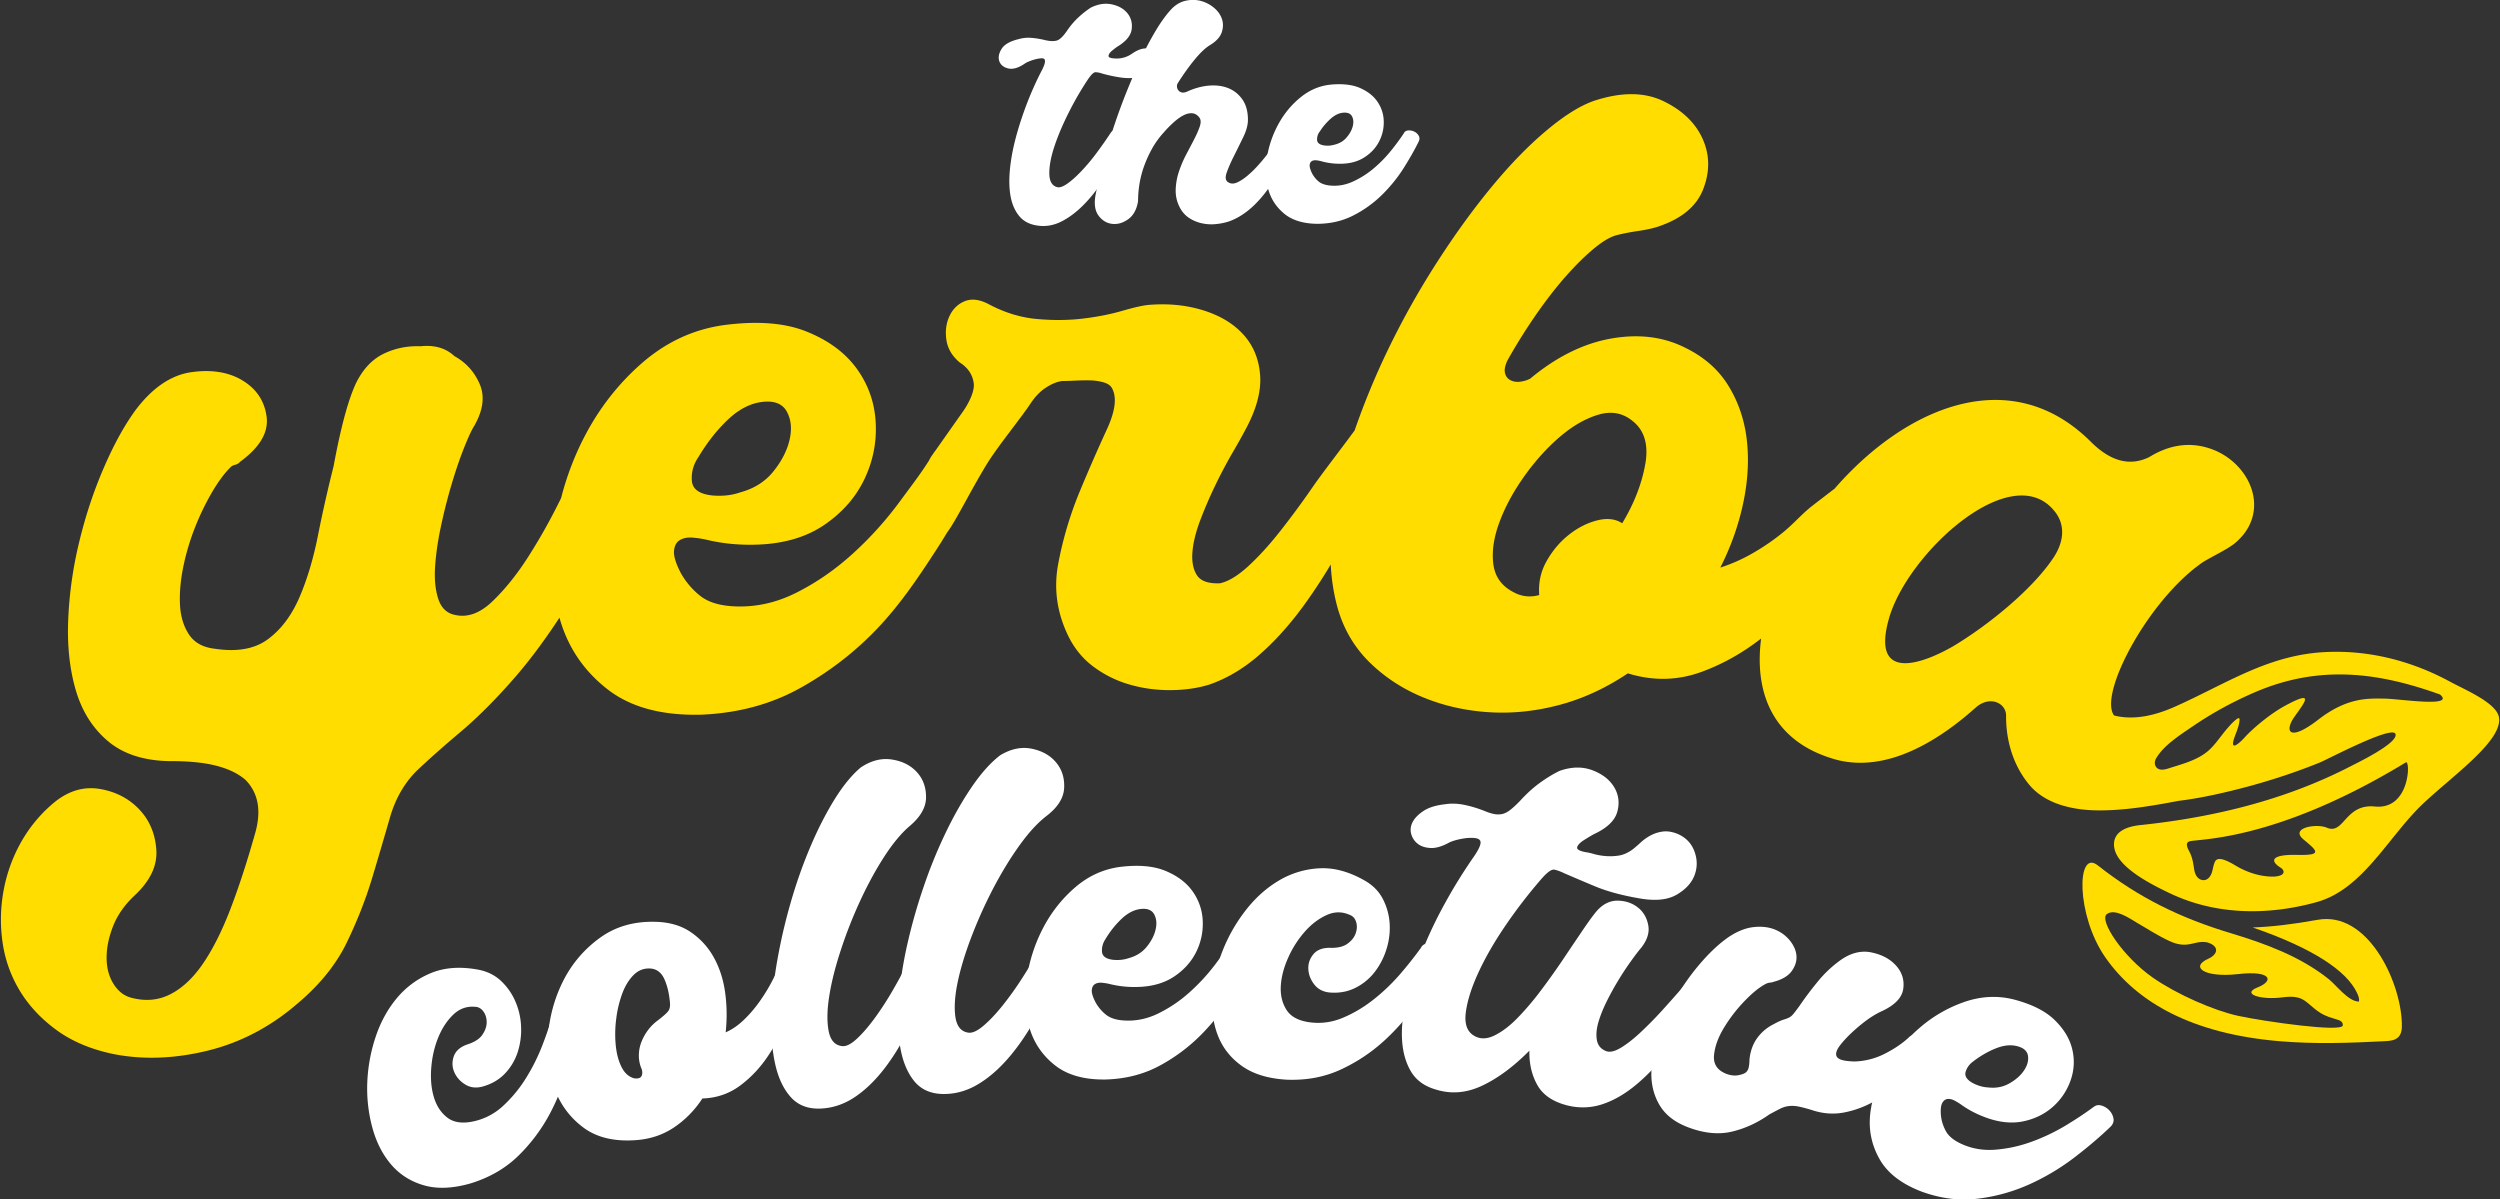
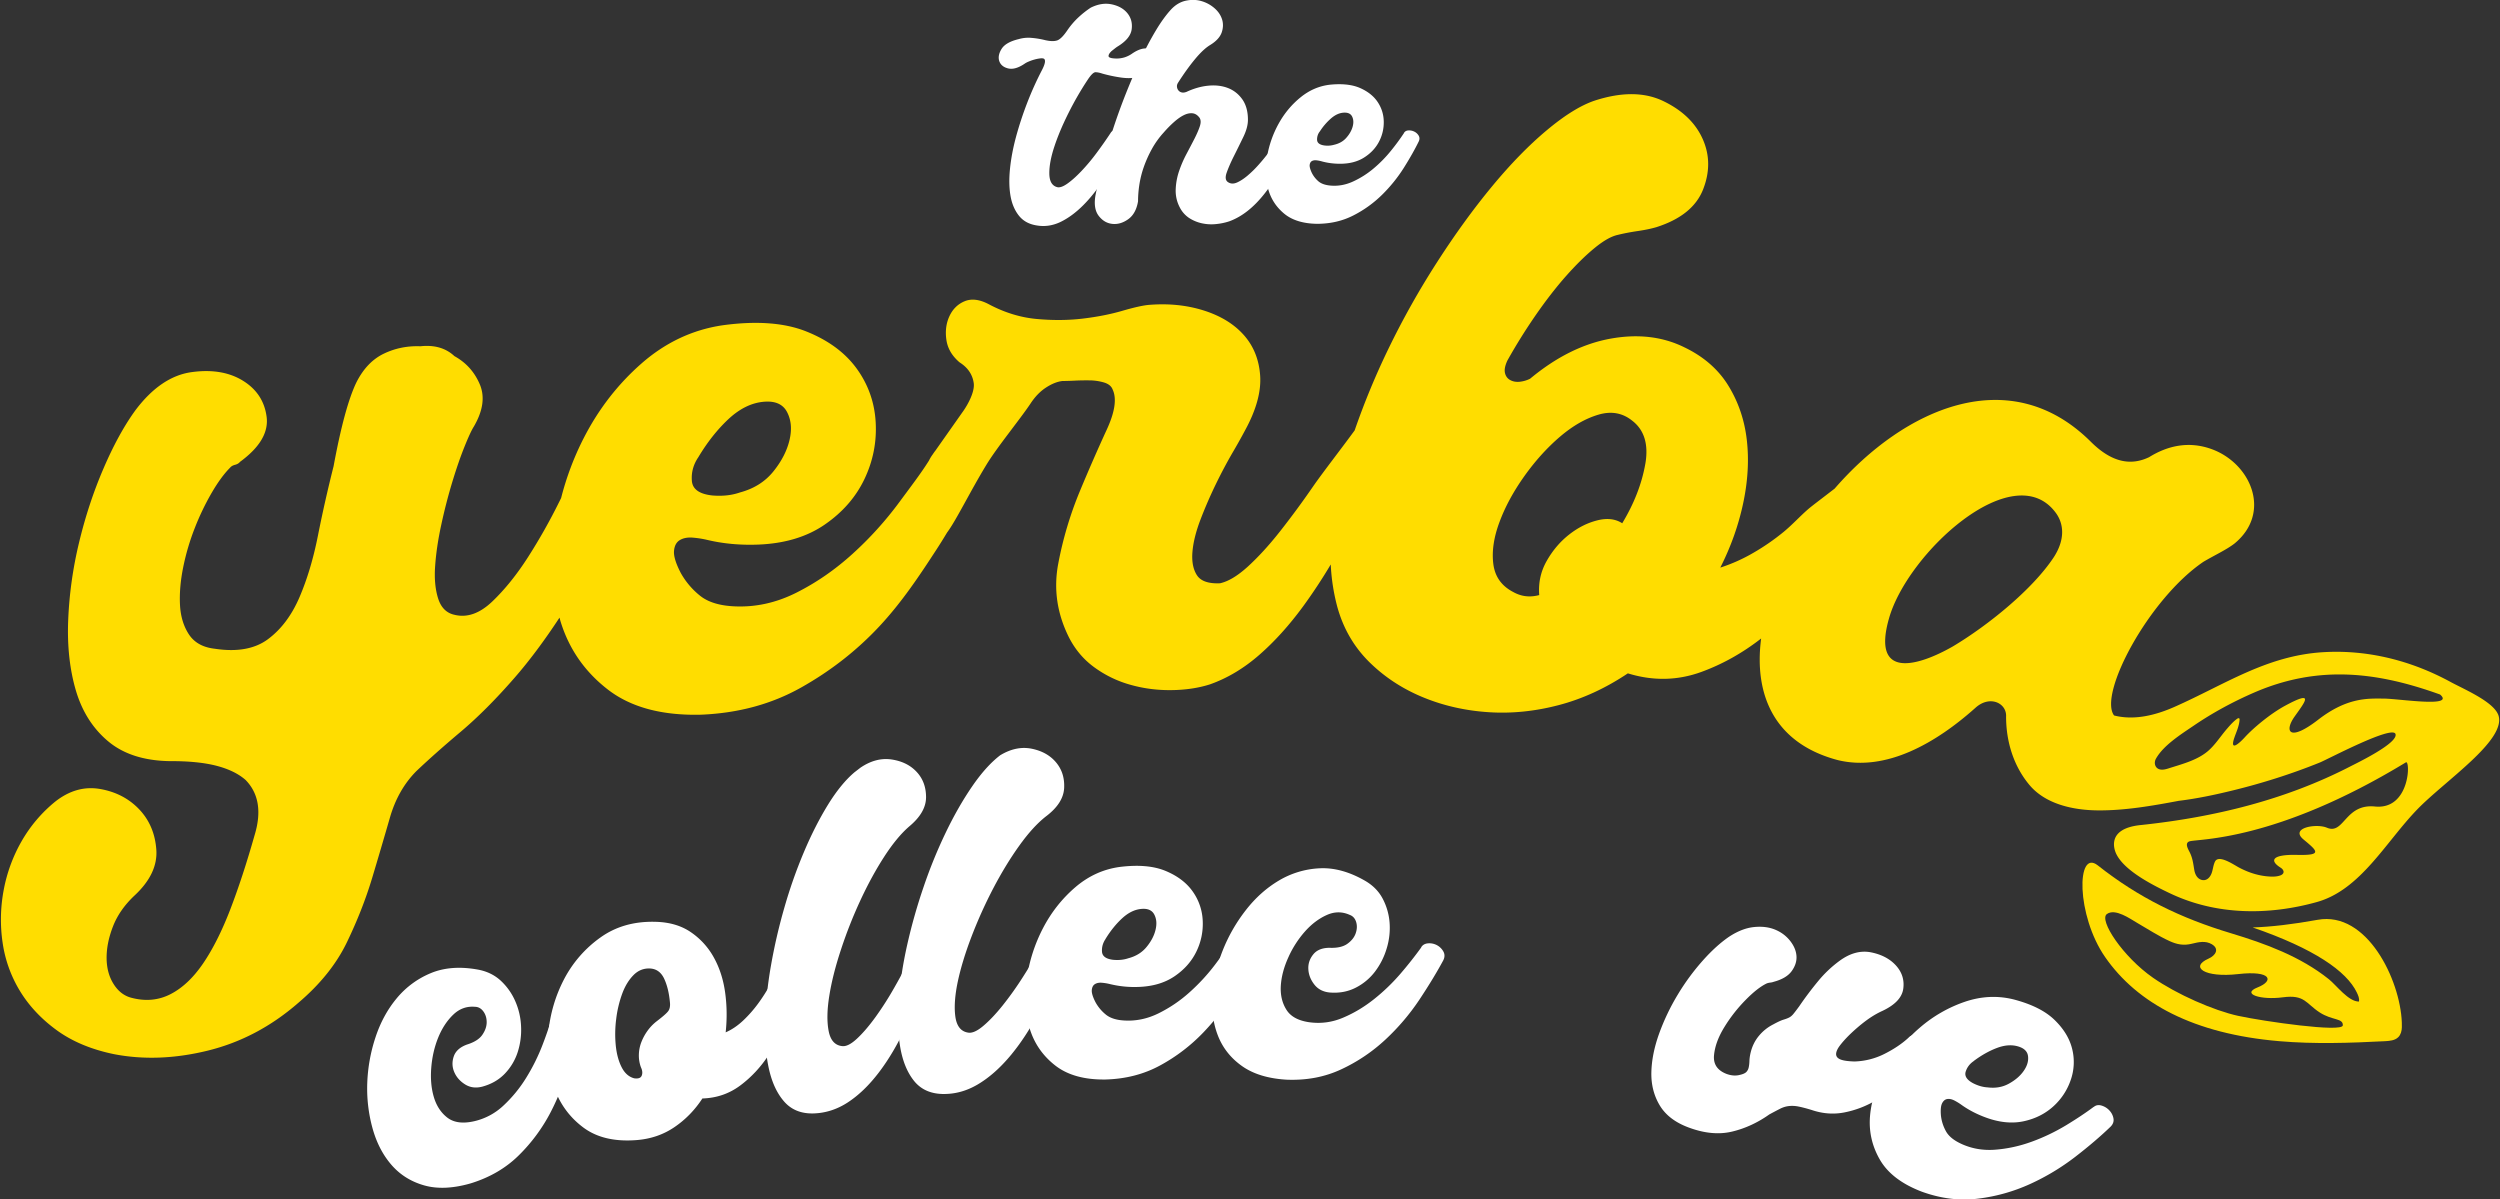
<svg xmlns="http://www.w3.org/2000/svg" width="396" height="190" fill="none">
  <rect width="100%" height="100%" fill="#333333" stroke="none" />
  <g clip-path="url(#a)">
    <path d="M87.63 160.531c.097-.438.374-.76.835-.962a2.546 2.546 0 0 1 2.708.421c.363.322.507.754.45 1.301-.33 2.136-.82 4.532-1.482 7.18a35.446 35.446 0 0 1-2.927 7.716 27.08 27.08 0 0 1-5.007 6.788c-2.045 2.033-4.58 3.518-7.605 4.457-2.83.823-5.3.933-7.41.334-2.108-.599-3.837-1.687-5.203-3.271-1.365-1.583-2.362-3.523-2.996-5.832a23.732 23.732 0 0 1-.818-7.123 25.953 25.953 0 0 1 1.297-7.209c.777-2.366 1.895-4.428 3.359-6.19a13.866 13.866 0 0 1 5.393-3.99c2.137-.892 4.62-1.082 7.461-.57 1.418.259 2.616.835 3.595 1.722a9.671 9.671 0 0 1 2.305 3.213 10.96 10.96 0 0 1 .95 4.024 11.46 11.46 0 0 1-.523 4.089 8.846 8.846 0 0 1-2.034 3.426c-.945.99-2.144 1.681-3.596 2.072-1.025.26-1.936.139-2.737-.374-.8-.507-1.365-1.163-1.7-1.958-.333-.794-.356-1.618-.068-2.464.288-.846.985-1.468 2.08-1.871 1.17-.363 1.982-.875 2.443-1.543.46-.668.69-1.336.69-2.004 0-.668-.183-1.238-.53-1.71-.35-.472-.788-.714-1.319-.726-1.313-.115-2.466.3-3.45 1.25-.986.944-1.775 2.153-2.375 3.616-.593 1.462-.962 3.046-1.1 4.75-.139 1.699-.012 3.247.392 4.635.403 1.388 1.106 2.482 2.108 3.271 1.003.794 2.374 1.007 4.126.639a9.984 9.984 0 0 0 4.77-2.482 21.225 21.225 0 0 0 3.642-4.445 30.762 30.762 0 0 0 2.604-5.257 61.316 61.316 0 0 0 1.66-4.917l.011-.006Z" fill="#fff" />
    <path d="M103.797 146.015c2.224.046 4.096.593 5.623 1.635a11.597 11.597 0 0 1 3.647 4.008c.905 1.629 1.504 3.472 1.792 5.545.288 2.067.317 4.174.087 6.322.985-.432 1.918-1.065 2.8-1.9a19.887 19.887 0 0 0 2.339-2.66 27.732 27.732 0 0 0 1.832-2.85c.536-.962.957-1.814 1.256-2.557a1.43 1.43 0 0 1 .974-.841 2.768 2.768 0 0 1 1.406 0c.484.127.87.357 1.17.691.299.334.386.772.27 1.307-.466 1.854-1.135 3.899-2.005 6.121a34.104 34.104 0 0 1-3.209 6.247c-1.273 1.941-2.777 3.559-4.523 4.86-1.746 1.301-3.745 1.987-5.998 2.056-1.204 1.842-2.679 3.351-4.425 4.537-1.74 1.186-3.728 1.871-5.958 2.05-3.52.282-6.355-.392-8.51-2.016-2.155-1.617-3.687-3.725-4.598-6.316-.91-2.591-1.221-5.435-.927-8.533.288-3.098 1.13-5.965 2.506-8.608a18.705 18.705 0 0 1 5.739-6.599c2.443-1.756 5.347-2.591 8.723-2.499h-.011Zm-2.247 23.112a5.352 5.352 0 0 1-.352-2.095 5.86 5.86 0 0 1 .426-2.044 8.109 8.109 0 0 1 .991-1.78 7.295 7.295 0 0 1 1.331-1.382c1.026-.783 1.666-1.335 1.908-1.675.242-.334.328-.806.259-1.417-.133-1.445-.432-2.677-.899-3.685-.467-1.007-1.187-1.554-2.172-1.635-1.037-.069-1.93.276-2.679 1.025-.75.754-1.36 1.745-1.81 2.971a17.868 17.868 0 0 0-.95 4.025 18.594 18.594 0 0 0-.064 4.186c.139 1.336.444 2.476.928 3.426.484.95 1.147 1.537 1.988 1.756.645.092 1.037-.046 1.192-.42.15-.375.116-.789-.092-1.256h-.005Z" fill="#fff" />
-     <path d="M136.293 121.602c1.642-1.117 3.296-1.549 4.961-1.296 1.659.253 2.984.916 3.97 1.992.985 1.071 1.469 2.407 1.463 4.008-.011 1.601-.899 3.132-2.662 4.6-1.308 1.129-2.633 2.735-3.981 4.82-1.348 2.09-2.604 4.399-3.78 6.938a71.1 71.1 0 0 0-3.071 7.808c-.881 2.666-1.492 5.107-1.838 7.307-.351 2.205-.38 4.047-.098 5.522.282 1.474.991 2.28 2.132 2.401.628.086 1.406-.3 2.328-1.152.922-.852 1.89-1.975 2.909-3.374a50.218 50.218 0 0 0 3.06-4.785 82.782 82.782 0 0 0 2.783-5.292c.167-.414.501-.667.991-.765a2.635 2.635 0 0 1 1.406.103c.443.167.818.426 1.112.778.299.351.374.788.219 1.312-1.17 3.409-2.409 6.518-3.711 9.328-1.302 2.81-2.737 5.228-4.287 7.261-1.55 2.033-3.186 3.61-4.914 4.739-1.729 1.128-3.573 1.71-5.532 1.75-1.901.029-3.416-.593-4.54-1.871-1.123-1.278-1.93-2.988-2.414-5.142-.484-2.148-.692-4.629-.617-7.439.07-2.81.375-5.77.911-8.867a87.725 87.725 0 0 1 2.155-9.328 76.725 76.725 0 0 1 3.111-8.821c1.17-2.764 2.437-5.246 3.791-7.445 1.36-2.2 2.749-3.898 4.154-5.096l-.011.006Z" fill="#fff" />
+     <path d="M136.293 121.602c1.642-1.117 3.296-1.549 4.961-1.296 1.659.253 2.984.916 3.97 1.992.985 1.071 1.469 2.407 1.463 4.008-.011 1.601-.899 3.132-2.662 4.6-1.308 1.129-2.633 2.735-3.981 4.82-1.348 2.09-2.604 4.399-3.78 6.938a71.1 71.1 0 0 0-3.071 7.808c-.881 2.666-1.492 5.107-1.838 7.307-.351 2.205-.38 4.047-.098 5.522.282 1.474.991 2.28 2.132 2.401.628.086 1.406-.3 2.328-1.152.922-.852 1.89-1.975 2.909-3.374a50.218 50.218 0 0 0 3.06-4.785 82.782 82.782 0 0 0 2.783-5.292a2.635 2.635 0 0 1 1.406.103c.443.167.818.426 1.112.778.299.351.374.788.219 1.312-1.17 3.409-2.409 6.518-3.711 9.328-1.302 2.81-2.737 5.228-4.287 7.261-1.55 2.033-3.186 3.61-4.914 4.739-1.729 1.128-3.573 1.71-5.532 1.75-1.901.029-3.416-.593-4.54-1.871-1.123-1.278-1.93-2.988-2.414-5.142-.484-2.148-.692-4.629-.617-7.439.07-2.81.375-5.77.911-8.867a87.725 87.725 0 0 1 2.155-9.328 76.725 76.725 0 0 1 3.111-8.821c1.17-2.764 2.437-5.246 3.791-7.445 1.36-2.2 2.749-3.898 4.154-5.096l-.011.006Z" fill="#fff" />
    <path d="M158.406 119.65c1.7-1.037 3.371-1.382 5.013-1.054 1.648.334 2.939 1.059 3.872 2.182.933 1.123 1.354 2.476 1.268 4.077-.093 1.595-1.049 3.086-2.887 4.468-1.36 1.065-2.766 2.603-4.212 4.624-1.446 2.015-2.817 4.266-4.114 6.742a72.48 72.48 0 0 0-3.451 7.652c-1.003 2.626-1.734 5.027-2.195 7.209-.455 2.188-.576 4.025-.369 5.511.213 1.485.881 2.326 2.011 2.504.622.116 1.417-.23 2.379-1.036.963-.806 1.988-1.883 3.071-3.23a51.366 51.366 0 0 0 3.29-4.624 84.665 84.665 0 0 0 3.037-5.147c.19-.403.53-.645 1.025-.714.496-.07.963-.012 1.395.172.432.19.789.467 1.071.829.283.369.335.807.156 1.325-1.337 3.351-2.725 6.391-4.166 9.132-1.44 2.741-2.984 5.09-4.632 7.042-1.648 1.952-3.365 3.449-5.145 4.491-1.781 1.042-3.648 1.537-5.607 1.48-1.901-.064-3.388-.76-4.448-2.09-1.06-1.33-1.78-3.081-2.16-5.252-.381-2.17-.461-4.658-.254-7.462.208-2.804.657-5.741 1.343-8.809a87.74 87.74 0 0 1 2.61-9.213 76.757 76.757 0 0 1 3.537-8.66c1.303-2.701 2.691-5.119 4.155-7.249 1.463-2.131 2.932-3.76 4.396-4.889l.011-.011Z" fill="#fff" />
    <path d="M195.466 148.451c.213-.392.571-.616 1.066-.657.501-.04.974.041 1.429.248a2.44 2.44 0 0 1 1.072.927c.265.409.288.869.08 1.37-.887 1.975-2.028 4.146-3.428 6.524a36.395 36.395 0 0 1-5.053 6.656 27.914 27.914 0 0 1-6.805 5.211c-2.575 1.417-5.467 2.171-8.694 2.263-3.394.052-6.067-.702-8.032-2.257-1.965-1.549-3.307-3.512-4.016-5.879-.714-2.366-.858-4.975-.449-7.825a25.03 25.03 0 0 1 2.593-8.044c1.313-2.51 3.013-4.658 5.099-6.449 2.085-1.785 4.43-2.856 7.035-3.213 2.938-.368 5.347-.161 7.237.617 1.884.777 3.324 1.859 4.309 3.247a8.586 8.586 0 0 1 1.602 4.664 9.964 9.964 0 0 1-1.02 4.906c-.76 1.554-1.918 2.85-3.468 3.898-1.556 1.048-3.475 1.606-5.751 1.675a16.407 16.407 0 0 1-4.436-.449 8.318 8.318 0 0 0-1.262-.213c-.444-.04-.818.023-1.118.202-.299.178-.472.489-.513.933-.046.449.145 1.082.559 1.9a6.602 6.602 0 0 0 1.648 1.992c.686.564 1.665.881 2.95.95 1.838.109 3.636-.265 5.387-1.123a21.642 21.642 0 0 0 4.904-3.316 30.813 30.813 0 0 0 4.079-4.417c1.204-1.589 2.201-3.04 2.996-4.341Zm-20.345.282c-.426.628-.616 1.295-.564 2.015.052.72.628 1.146 1.751 1.284.888.087 1.7 0 2.409-.242 1.215-.316 2.183-.915 2.904-1.796.726-.881 1.198-1.791 1.417-2.712.225-.927.161-1.727-.196-2.413-.351-.685-1.031-.984-2.028-.898-1.054.086-2.068.576-3.042 1.468-.974.893-1.861 1.987-2.656 3.288l.005.006Z" fill="#fff" />
    <path d="M225.116 150.046c.236-.38.605-.588 1.112-.622a2.532 2.532 0 0 1 2.408 1.307c.231.426.225.887-.017 1.376-1.026 1.906-2.293 3.99-3.803 6.265a35.648 35.648 0 0 1-5.352 6.287 26.95 26.95 0 0 1-6.995 4.716c-2.61 1.227-5.497 1.774-8.666 1.647-2.938-.173-5.301-.898-7.087-2.171-1.78-1.267-3.048-2.879-3.803-4.825-.754-1.946-1.042-4.117-.858-6.495.184-2.384.726-4.71 1.625-6.984a25.905 25.905 0 0 1 3.641-6.357c1.527-1.969 3.279-3.535 5.243-4.704a13.863 13.863 0 0 1 6.425-1.946c2.31-.127 4.719.529 7.219 1.963 1.251.72 2.184 1.664 2.8 2.827a9.724 9.724 0 0 1 1.101 3.8 11.056 11.056 0 0 1-.461 4.112 11.425 11.425 0 0 1-1.861 3.679 8.897 8.897 0 0 1-3.071 2.545c-1.222.616-2.581.869-4.074.748-1.054-.098-1.872-.518-2.454-1.266-.582-.749-.899-1.549-.945-2.413-.052-.864.207-1.647.766-2.343.553-.703 1.423-1.054 2.587-1.06 1.222.052 2.161-.161 2.824-.633.662-.472 1.1-1.025 1.319-1.659.219-.633.248-1.226.075-1.79-.173-.565-.507-.939-.997-1.123-1.204-.547-2.426-.547-3.67.017-1.245.559-2.397 1.428-3.446 2.609a16.084 16.084 0 0 0-2.633 4.105c-.703 1.555-1.1 3.052-1.187 4.497-.086 1.445.208 2.706.888 3.789.674 1.082 1.901 1.744 3.676 1.986 1.826.242 3.601 0 5.329-.743 1.729-.731 3.371-1.721 4.927-2.965a30.74 30.74 0 0 0 4.211-4.077 62.376 62.376 0 0 0 3.215-4.076l-.011-.023Z" fill="#fff" />
-     <path d="M259.819 150.293a38.993 38.993 0 0 0-1.418 1.877 43.606 43.606 0 0 0-1.93 2.902 43.778 43.778 0 0 0-1.918 3.449c-.605 1.21-1.061 2.344-1.366 3.392-.305 1.054-.386 1.998-.242 2.827.144.829.617 1.411 1.418 1.739.581.242 1.348.092 2.287-.461.939-.547 1.982-1.353 3.129-2.412a60.62 60.62 0 0 0 3.629-3.691 199.456 199.456 0 0 0 3.792-4.301c.271-.357.657-.519 1.152-.484.501.04.957.179 1.371.432.415.247.721.599.916 1.042.196.443.15.898-.138 1.37-2.011 2.989-3.935 5.655-5.779 7.992-1.844 2.338-3.664 4.261-5.45 5.764-1.792 1.509-3.596 2.562-5.417 3.167-1.814.605-3.676.674-5.577.207-2.276-.576-3.866-1.647-4.753-3.218-.888-1.572-1.314-3.392-1.268-5.459-2.512 2.534-5.013 4.382-7.484 5.545-2.478 1.169-4.927 1.37-7.352.605-1.787-.513-3.094-1.463-3.924-2.856-.83-1.394-1.297-3.069-1.412-5.016-.115-1.946.121-4.111.715-6.506.593-2.39 1.4-4.871 2.437-7.457a68.985 68.985 0 0 1 3.693-7.755 81.675 81.675 0 0 1 4.621-7.428c.899-1.342 1.175-2.171.83-2.499-.144-.184-.455-.294-.928-.328a6.804 6.804 0 0 0-1.481.063c-.512.075-1.002.179-1.469.311-.467.138-.818.271-1.06.409-1.083.587-2.051.858-2.875.806-.836-.052-1.51-.276-2.017-.68a2.91 2.91 0 0 1-1.02-1.56c-.167-.639-.086-1.272.248-1.9.334-.628.911-1.209 1.74-1.75.83-.536 1.948-.881 3.371-1.037.974-.155 1.988-.121 3.059.098 1.066.219 2.126.541 3.192.962.582.241 1.095.408 1.533.489.438.086.858.081 1.262 0 .403-.086.824-.299 1.262-.633.432-.334.945-.801 1.526-1.4 1.049-1.151 2.109-2.124 3.192-2.907 1.084-.783 2.132-1.423 3.146-1.906 1.879-.651 3.607-.685 5.18-.087 1.573.594 2.72 1.486 3.434 2.672.715 1.186.888 2.482.507 3.887-.38 1.41-1.613 2.591-3.699 3.558-.42.225-.997.57-1.728 1.037-.553.38-.865.731-.934 1.059-.069.328.386.582 1.372.766.328.04.766.138 1.302.293.541.156 1.146.26 1.809.317a8.934 8.934 0 0 0 2.068-.069c.715-.104 1.441-.415 2.178-.938.375-.288.801-.651 1.279-1.094a7.949 7.949 0 0 1 1.579-1.141 5.668 5.668 0 0 1 1.93-.633c.715-.104 1.498.012 2.351.346 1.325.564 2.23 1.491 2.708 2.786.478 1.296.478 2.557.017 3.783-.466 1.227-1.411 2.252-2.834 3.081-1.424.823-3.371 1.025-5.837.593-2.794-.472-5.168-1.117-7.104-1.923a394.803 394.803 0 0 1-4.823-2.05c-.634-.305-1.169-.501-1.607-.587-.438-.087-1.118.403-2.04 1.456a79.814 79.814 0 0 0-5.658 7.336c-1.798 2.626-3.238 5.13-4.333 7.508-1.095 2.378-1.757 4.48-1.993 6.299-.237 1.814.195 3.052 1.29 3.697.934.57 2.005.564 3.198-.006s2.403-1.479 3.63-2.723a44.215 44.215 0 0 0 3.716-4.353 113.349 113.349 0 0 0 3.544-4.964c1.106-1.652 2.132-3.172 3.071-4.56.939-1.387 1.699-2.441 2.299-3.149.985-1.106 2.091-1.647 3.324-1.63 1.233.023 2.293.38 3.186 1.083.888.702 1.435 1.658 1.648 2.856.208 1.203-.219 2.435-1.273 3.702v-.012Z" fill="#fff" />
    <path d="M302.329 164.349c.311-.323.709-.444 1.204-.352.496.092.916.294 1.268.605.351.317.599.702.749 1.169.144.46.052.91-.282 1.347a37.634 37.634 0 0 1-3.792 3.973 26.153 26.153 0 0 1-4.43 3.259 15.55 15.55 0 0 1-4.909 1.86c-1.712.334-3.434.201-5.18-.392-.853-.259-1.556-.443-2.098-.547a4.993 4.993 0 0 0-1.526-.069c-.473.058-.94.202-1.395.438-.455.23-1.014.53-1.671.881-1.866 1.324-3.843 2.234-5.934 2.729-2.092.495-4.396.271-6.914-.679-2.098-.789-3.601-1.952-4.523-3.49-.916-1.537-1.36-3.27-1.32-5.205.041-1.929.45-3.979 1.222-6.132a34.847 34.847 0 0 1 2.956-6.19 36.086 36.086 0 0 1 3.958-5.389c1.446-1.624 2.858-2.896 4.229-3.823 1.354-.876 2.656-1.377 3.918-1.498 1.262-.126 2.368.018 3.33.415.962.397 1.746.99 2.363 1.768.61.777.95 1.572 1.008 2.389.063.818-.19 1.613-.743 2.39-.559.783-1.516 1.353-2.858 1.71-.19.069-.369.109-.548.127a2.258 2.258 0 0 0-.547.126c-.968.455-2.097 1.336-3.388 2.655a23.931 23.931 0 0 0-3.353 4.295c-.945 1.543-1.487 3.011-1.619 4.411-.139 1.399.495 2.378 1.901 2.948.784.305 1.51.362 2.19.184.484-.109.818-.259 1.008-.443a1.46 1.46 0 0 0 .386-.72c.069-.294.109-.639.121-1.042.011-.398.075-.841.19-1.325.248-1.025.691-1.917 1.331-2.677a7.024 7.024 0 0 1 2.23-1.779c.726-.398 1.273-.651 1.642-.76.369-.11.668-.225.893-.34.23-.115.444-.294.645-.53.196-.236.513-.645.939-1.226a54.405 54.405 0 0 1 3.031-4.031 18.749 18.749 0 0 1 3.44-3.241c1.659-1.198 3.324-1.63 4.984-1.284 1.659.345 2.967 1.042 3.912 2.101.945 1.06 1.32 2.275 1.129 3.656-.19 1.382-1.285 2.551-3.284 3.496-.904.408-1.786.938-2.656 1.589-.87.65-1.752 1.405-2.65 2.28-.6.599-1.089 1.151-1.47 1.658-.38.507-.57.95-.576 1.319 0 .374.213.65.657.84.438.19 1.198.306 2.276.334a11.217 11.217 0 0 0 4.753-1.215c1.498-.754 2.76-1.606 3.792-2.556l.011-.017Z" fill="#fff" />
    <path d="M331.651 175.34c.34-.288.755-.362 1.233-.218.478.143.893.397 1.233.76.34.362.559.777.651 1.255.092.478-.052.915-.432 1.307-1.556 1.503-3.423 3.103-5.606 4.79a36.492 36.492 0 0 1-7.162 4.313 28.038 28.038 0 0 1-8.257 2.321c-2.915.362-5.883-.012-8.913-1.112-3.163-1.209-5.376-2.902-6.626-5.067-1.251-2.17-1.769-4.485-1.556-6.949.213-2.465 1.043-4.941 2.483-7.434a24.951 24.951 0 0 1 5.388-6.512 21.63 21.63 0 0 1 7.127-4.106c2.598-.886 5.174-1.013 7.726-.385 2.864.748 5.03 1.825 6.494 3.247 1.463 1.417 2.397 2.954 2.8 4.612a8.597 8.597 0 0 1-.236 4.923 9.938 9.938 0 0 1-2.766 4.18c-1.285 1.158-2.835 1.941-4.667 2.338-1.832.397-3.814.207-5.957-.57-1.464-.53-2.783-1.215-3.953-2.055a8.988 8.988 0 0 0-1.089-.663c-.398-.201-.766-.282-1.112-.23-.346.052-.622.276-.824.674-.202.397-.265 1.059-.184 1.969.098.864.363 1.687.789 2.459.426.777 1.222 1.433 2.385 1.975 1.671.783 3.475 1.099 5.422.95 1.948-.15 3.878-.57 5.785-1.267a31.166 31.166 0 0 0 5.422-2.591c1.705-1.037 3.169-2.01 4.39-2.925l.012.011Zm-19.008-7.266c-.628.42-1.055.979-1.274 1.664-.219.691.162 1.301 1.153 1.837.795.408 1.573.627 2.328.668 1.244.155 2.368-.041 3.364-.594 1.003-.552 1.775-1.214 2.322-1.992.548-.777.79-1.549.709-2.314-.075-.766-.593-1.296-1.556-1.584-1.014-.305-2.131-.23-3.37.236-1.239.467-2.466 1.158-3.688 2.073l.012.006ZM174.62 11.66c-.438-.144-.807-.219-1.095-.219-.288 0-.691.38-1.204 1.146a49.77 49.77 0 0 0-3.065 5.303c-.951 1.894-1.7 3.673-2.247 5.332-.548 1.658-.813 3.092-.795 4.29.017 1.197.426 1.911 1.233 2.13.403.11.939-.075 1.613-.547.674-.472 1.412-1.129 2.212-1.97a30.152 30.152 0 0 0 2.409-2.873 67.771 67.771 0 0 0 2.247-3.201c.144-.253.38-.391.709-.409.328-.017.639.046.933.19.288.144.519.357.686.628.167.27.173.576.029.904-1.061 2.113-2.144 4.036-3.256 5.77-1.112 1.732-2.258 3.19-3.445 4.375-1.187 1.186-2.392 2.067-3.613 2.655-1.222.581-2.472.765-3.745.547-1.204-.185-2.144-.691-2.818-1.532-.674-.84-1.123-1.889-1.342-3.144-.219-1.255-.248-2.695-.081-4.318.167-1.624.484-3.311.957-5.056a55.246 55.246 0 0 1 1.751-5.332 51.053 51.053 0 0 1 2.351-5.222c.472-.91.599-1.497.38-1.75-.109-.11-.317-.144-.628-.11a5.964 5.964 0 0 0-.956.19c-.329.092-.64.202-.928.328a3.248 3.248 0 0 0-.657.357c-.985.657-1.843.893-2.569.714-.726-.178-1.193-.564-1.395-1.145-.201-.582-.08-1.233.357-1.94.438-.709 1.349-1.233 2.737-1.561a5.437 5.437 0 0 1 2-.19c.708.057 1.429.173 2.16.357.801.184 1.429.201 1.89.052.455-.144.991-.674 1.613-1.584a12.381 12.381 0 0 1 1.833-2.13 14.7 14.7 0 0 1 1.89-1.48c1.169-.582 2.287-.754 3.364-.518 1.078.236 1.896.708 2.466 1.422.565.714.784 1.549.657 2.516-.127.967-.829 1.848-2.109 2.655-.184.109-.357.23-.518.357-.161.126-.334.264-.519.408-.328.294-.501.559-.518.795-.018.236.299.374.956.409a4.317 4.317 0 0 0 1.533-.161c.472-.144.91-.363 1.314-.657.985-.656 1.843-.892 2.569-.714.732.184 1.204.547 1.423 1.094.219.547.098 1.169-.357 1.86-.455.69-1.36 1.203-2.708 1.532-.841.184-1.734.207-2.679.08a23.254 23.254 0 0 1-3.008-.627l-.017-.006Z" fill="#fff" />
    <path d="M205.37 22.323c-1.642 3.357-3.33 6.133-5.058 8.338-1.735 2.205-3.601 3.674-5.607 4.4a9.697 9.697 0 0 1-2.131.437 6.942 6.942 0 0 1-2.242-.139 6.062 6.062 0 0 1-1.999-.846 4.408 4.408 0 0 1-1.446-1.64 5.646 5.646 0 0 1-.657-2.845c.034-.985.207-1.94.518-2.874.312-.927.703-1.842 1.176-2.735.472-.892.904-1.715 1.285-2.458.38-.749.662-1.405.847-1.97.184-.564.167-1.013-.052-1.341-.329-.438-.715-.674-1.152-.708-.438-.035-.905.075-1.395.328-.495.253-1.002.622-1.532 1.094a17.511 17.511 0 0 0-1.556 1.583 13.723 13.723 0 0 0-1.942 2.707 19.047 19.047 0 0 0-1.285 2.896 15.849 15.849 0 0 0-.685 2.816c-.133.91-.19 1.75-.19 2.516-.219 1.312-.738 2.257-1.562 2.844-.824.587-1.659.83-2.518.737-.858-.092-1.579-.518-2.16-1.284-.582-.766-.749-1.86-.496-3.282a82.342 82.342 0 0 1 1.147-4.946 94.108 94.108 0 0 1 1.642-5.55 96.443 96.443 0 0 1 2.051-5.66 100.41 100.41 0 0 1 2.299-5.332 48.956 48.956 0 0 1 2.408-4.567c.818-1.37 1.631-2.487 2.437-3.362.692-.731 1.47-1.186 2.328-1.37.859-.185 1.671-.162 2.437.057a5.438 5.438 0 0 1 2.052 1.094c.605.513 1.014 1.106 1.233 1.78.219.673.201 1.375-.052 2.107-.26.73-.859 1.387-1.804 1.969-.731.437-1.532 1.186-2.408 2.24-.876 1.053-1.769 2.297-2.679 3.72-.144.218-.213.437-.19.656.017.218.092.409.219.575a.937.937 0 0 0 .518.329c.219.057.473.028.766-.08 1.17-.548 2.328-.876 3.475-.986 1.146-.109 2.189.018 3.117.38.927.363 1.682.968 2.27 1.803.582.84.876 1.911.876 3.224 0 .8-.242 1.716-.738 2.735-.495 1.02-.985 2.021-1.481 3.006-.495.984-.875 1.86-1.146 2.625-.271.766-.19 1.279.248 1.532.403.253.864.265 1.394.029.53-.236 1.083-.599 1.671-1.094a16.764 16.764 0 0 0 1.751-1.722 30.374 30.374 0 0 0 1.614-1.969c.49-.656.922-1.267 1.285-1.831.363-.564.639-.973.818-1.232.184-.254.415-.403.708-.438a1.55 1.55 0 0 1 .876.161l.438.329c.403.328.496.73.271 1.203l-.012.011Z" fill="#fff" />
    <path d="M222.385 21.068c.144-.253.38-.391.714-.409.329-.017.64.047.928.19.294.144.518.357.686.628.161.27.172.576.028.904-.622 1.278-1.417 2.677-2.379 4.21a23.957 23.957 0 0 1-3.446 4.266 18.277 18.277 0 0 1-4.569 3.282c-1.717.875-3.63 1.313-5.744 1.313-2.224-.035-3.97-.582-5.226-1.641-1.262-1.06-2.097-2.367-2.518-3.939-.421-1.566-.467-3.282-.138-5.142a16.42 16.42 0 0 1 1.861-5.222c.91-1.624 2.068-3 3.474-4.128 1.406-1.13 2.962-1.786 4.679-1.97 1.936-.184 3.508 0 4.736.547 1.221.547 2.143 1.284 2.76 2.217.616.933.939 1.958.956 3.092a6.554 6.554 0 0 1-.766 3.202c-.53 1.007-1.314 1.83-2.351 2.487-1.037.656-2.305.985-3.803.985-1.02 0-1.988-.127-2.898-.38a5.01 5.01 0 0 0-.818-.162c-.288-.034-.536 0-.738.11-.201.11-.317.31-.357.599-.04.293.075.708.329 1.26.253.513.599.956 1.037 1.342.438.38 1.077.61 1.913.685 1.204.11 2.391-.098 3.555-.627a14.293 14.293 0 0 0 3.284-2.079 20.253 20.253 0 0 0 2.76-2.816 35.63 35.63 0 0 0 2.051-2.786v-.018Zm-13.35-.219a2.01 2.01 0 0 0-.409 1.313c.023.472.392.766 1.123.876a3.762 3.762 0 0 0 1.585-.11c.801-.184 1.452-.553 1.941-1.123.496-.564.819-1.145.986-1.75.167-.605.138-1.129-.081-1.584-.219-.454-.657-.662-1.314-.627-.691.034-1.365.34-2.022.904a9.613 9.613 0 0 0-1.803 2.107l-.006-.006Z" fill="#fff" />
    <path fill-rule="evenodd" clip-rule="evenodd" d="M380.447 161.924c-.259-6.725-5.508-17.648-13.333-16.226-3.952.714-7.323 1.112-10.29 1.21 9.737 3.356 14.877 6.926 16.49 10.295.236.489.426.921.357 1.445-1.653.046-3.584-2.58-4.782-3.541-4.517-3.61-10.037-5.631-15.516-7.284-7.952-2.395-14.583-5.608-21.083-10.744-3.399-2.689-3.439 7.905 1.17 14.539 5.093 7.324 14.013 12.149 27.576 13.306 5.589.478 11.16.288 16.755 0 .749-.04 1.567-.109 2.097-.639.404-.397.548-.99.565-1.555.006-.259 0-.529-.006-.806Zm-25.876-1.002c-3.895-.846-9.755-3.414-13.54-6.051-4.765-3.317-8.614-9.138-7.3-10.088 1.314-.95 3.67.748 4.782 1.393 1.706.985 3.353 2.073 5.145 2.891 1.21.553 2.247.737 3.532.42 1.066-.259 2.155-.518 3.164.081 1.256.748.581 1.79-.513 2.274-3.06 1.347-.634 3.058 4.684 2.453 5.318-.605 5.704 1.082 3.071 2.113-2.633 1.037.513 2.033 4.004 1.566 3.492-.466 3.642.979 5.854 2.407 1.988 1.284 3.722.875 3.648 2.038-.07 1.158-12.538-.633-16.537-1.502l.006.005Z" fill="#FD0" />
    <path fill-rule="evenodd" clip-rule="evenodd" d="M395.704 113.189c-.835-2.101-5.52-4.07-7.507-5.153-6.223-3.391-13.131-5.159-20.236-4.727-8.977.547-15.585 5.153-23.548 8.671-2.996 1.325-6.384 2.165-9.547 1.348-2.518-3.403 5.514-18.472 14.145-24.333 1.757-1.043 3.636-1.9 4.915-2.885 5.929-4.848 2.685-12.616-3.509-14.936-3.601-1.342-6.995-.628-10.003 1.243-2.736 1.308-5.779 1.008-9.259-2.475-12.82-12.714-29.488-5.28-40.551 7.456-1.798 1.388-3.538 2.7-4.05 3.132-1.354 1.146-2.576 2.528-4.045 3.737a35.745 35.745 0 0 1-4.777 3.3 26.71 26.71 0 0 1-5.237 2.343c1.688-3.334 2.904-6.76 3.641-10.278.738-3.512.922-6.84.553-9.984-.363-3.138-1.342-6-2.927-8.574-1.584-2.573-3.906-4.594-6.954-6.057-3.44-1.699-7.335-2.16-11.685-1.376-4.35.783-8.602 2.896-12.751 6.345a4.75 4.75 0 0 1-1.647.484c-.565.057-1.072-.029-1.51-.27-.438-.237-.714-.617-.83-1.135-.115-.518.018-1.169.386-1.958a89.36 89.36 0 0 1 4.558-7.295c1.613-2.32 3.203-4.365 4.771-6.132 1.567-1.762 3.059-3.23 4.482-4.394 1.418-1.163 2.645-1.86 3.688-2.084.939-.23 1.97-.432 3.111-.599 1.135-.167 2.12-.368 2.956-.61 3.872-1.227 6.355-3.224 7.438-6 1.084-2.77 1.066-5.424-.063-7.963-1.129-2.54-3.192-4.537-6.194-5.994-3.002-1.463-6.649-1.491-10.942-.092-2.2.743-4.724 2.309-7.565 4.687-2.846 2.378-5.733 5.343-8.665 8.884-2.933 3.547-5.825 7.526-8.672 11.948a130.064 130.064 0 0 0-7.744 13.779 118.207 118.207 0 0 0-5.352 12.932c-2.04 2.798-5.082 6.708-6.557 8.838a139.244 139.244 0 0 1-5.284 7.18c-1.705 2.166-3.388 4.002-5.03 5.51-1.648 1.504-3.134 2.402-4.459 2.69-1.832.08-3.048-.346-3.647-1.267-.6-.921-.842-2.148-.721-3.674.121-1.525.548-3.247 1.285-5.17a70.186 70.186 0 0 1 2.437-5.614 77.572 77.572 0 0 1 2.657-5.004 94.402 94.402 0 0 0 1.953-3.483c1.769-3.23 2.57-6.121 2.397-8.672-.173-2.545-1.037-4.692-2.593-6.443-1.556-1.75-3.682-3.046-6.367-3.892-2.691-.847-5.612-1.14-8.769-.87-.916.093-2.293.403-4.137.939-1.838.535-3.907.944-6.2 1.22-2.293.277-4.736.3-7.329.064-2.592-.236-5.156-1.03-7.68-2.384-1.417-.725-2.662-.87-3.734-.426-1.071.443-1.872 1.227-2.397 2.338-.524 1.117-.691 2.355-.501 3.73.184 1.377.882 2.58 2.092 3.611 1.313.83 2.062 1.935 2.247 3.31.184 1.377-.968 3.404-1.591 4.308l-4.499 6.391a6.439 6.439 0 0 0-.41.576 5.904 5.904 0 0 0-.593.979c-1.308 2.078-2.771 3.973-4.702 6.593a55.556 55.556 0 0 1-7.386 8.164c-2.754 2.505-5.722 4.56-8.919 6.167-3.198 1.607-6.477 2.326-9.847 2.16-2.351-.11-4.154-.674-5.416-1.688a12.24 12.24 0 0 1-3.054-3.616c-.772-1.497-1.129-2.648-1.06-3.472.069-.817.374-1.387.922-1.716.547-.328 1.227-.454 2.045-.391.818.069 1.585.19 2.305.363 2.57.61 5.283.852 8.13.737 4.171-.173 7.669-1.227 10.492-3.179 2.823-1.946 4.915-4.347 6.274-7.203 1.36-2.856 1.954-5.856 1.775-9.005-.179-3.15-1.187-5.983-3.019-8.505-1.838-2.522-4.489-4.474-7.957-5.861-3.469-1.388-7.888-1.716-13.258-.985-4.759.703-9.034 2.712-12.82 6.017-3.785 3.31-6.862 7.284-9.219 11.907a45.614 45.614 0 0 0-3.555 9.45c-.109.212-.213.425-.322.644a90.297 90.297 0 0 1-4.892 8.666c-1.792 2.804-3.688 5.159-5.681 7.065-1.994 1.906-3.993 2.608-5.992 2.113-1.256-.27-2.12-1.123-2.582-2.557-.46-1.433-.628-3.155-.483-5.165.138-2.009.46-4.197.973-6.552a85.54 85.54 0 0 1 1.729-6.714c.64-2.113 1.279-3.978 1.924-5.58.645-1.606 1.141-2.682 1.493-3.23 1.469-2.51 1.786-4.744.956-6.702-.83-1.957-2.166-3.449-4.022-4.474-1.371-1.283-3.169-1.802-5.393-1.56-2.057-.08-3.987.305-5.785 1.169-1.803.864-3.25 2.378-4.344 4.543-1.256 2.591-2.46 7.025-3.618 13.29a221.694 221.694 0 0 0-2.484 11.014c-.726 3.662-1.705 6.915-2.927 9.76-1.227 2.844-2.88 5.05-4.96 6.604-2.086 1.561-4.898 2.067-8.436 1.532-1.867-.207-3.226-.956-4.085-2.24-.858-1.29-1.337-2.85-1.434-4.681-.098-1.831.069-3.818.5-5.965a37.053 37.053 0 0 1 1.85-6.265 40.637 40.637 0 0 1 2.691-5.591c.991-1.693 1.953-3 2.875-3.921.179-.225.444-.38.795-.472.346-.087.611-.242.795-.472 3.13-2.286 4.535-4.664 4.212-7.135-.322-2.47-1.578-4.381-3.774-5.729-2.195-1.347-4.909-1.79-8.135-1.341-3.227.455-6.183 2.464-8.868 6.028-1.78 2.447-3.468 5.522-5.058 9.225-1.596 3.702-2.881 7.606-3.866 11.705a63.211 63.211 0 0 0-1.729 12.317c-.167 4.111.242 7.83 1.216 11.147.98 3.322 2.673 6 5.099 8.038 2.425 2.038 5.687 3.092 9.789 3.155 2.967-.017 5.428.231 7.375.732 1.948.506 3.492 1.255 4.627 2.257 2.074 2.13 2.547 5.044 1.417 8.746-1.256 4.434-2.547 8.36-3.86 11.781-1.32 3.414-2.749 6.259-4.293 8.527-1.544 2.263-3.26 3.887-5.15 4.86-1.89.973-3.942 1.169-6.154.593-1.158-.282-2.11-.996-2.847-2.148-.737-1.146-1.117-2.516-1.135-4.099-.017-1.584.312-3.259.991-5.021.675-1.762 1.804-3.398 3.383-4.895 2.512-2.32 3.675-4.75 3.503-7.289-.179-2.539-1.072-4.67-2.691-6.386-1.625-1.716-3.682-2.798-6.188-3.241-2.507-.444-4.892.224-7.156 2.009a22.477 22.477 0 0 0-5.307 6.259 24.548 24.548 0 0 0-2.84 7.756 25.145 25.145 0 0 0-.167 8.309 20.202 20.202 0 0 0 2.76 7.681c1.434 2.349 3.376 4.416 5.819 6.195 2.448 1.779 5.45 3.035 9.011 3.777 4.707.922 9.68.737 14.917-.552 5.238-1.29 10.003-3.801 14.307-7.543 3.468-2.937 6.038-6.132 7.709-9.587 1.67-3.461 3.013-6.881 4.027-10.261a939.418 939.418 0 0 0 2.8-9.518c.853-2.959 2.253-5.412 4.19-7.364 1.947-1.848 4.28-3.921 7-6.213 2.72-2.291 5.583-5.159 8.585-8.608 2.322-2.666 4.684-5.833 7.087-9.489.063.236.12.472.196.703 1.348 4.324 3.837 7.888 7.467 10.692 3.63 2.804 8.55 4.134 14.756 3.979 5.9-.242 11.189-1.676 15.868-4.313 4.678-2.631 8.804-5.856 12.364-9.668 3.561-3.811 6.373-8.043 9.127-12.281a81.898 81.898 0 0 0 1.613-2.591c1.366-1.797 3.671-6.53 6.229-10.733 1.723-2.833 5.208-7.048 6.972-9.673.725-1.112 1.549-1.964 2.477-2.563.922-.599 1.792-.944 2.61-1.036.403 0 1.02-.012 1.832-.052.813-.04 1.625-.057 2.443-.046a8.386 8.386 0 0 1 2.288.334c.708.213 1.164.576 1.36 1.082.691 1.434.386 3.57-.922 6.397a287.029 287.029 0 0 0-4.247 9.714 57.887 57.887 0 0 0-3.428 11.481c-.766 4.014-.202 7.912 1.688 11.695.991 1.946 2.345 3.541 4.062 4.779a17.732 17.732 0 0 0 5.693 2.741c2.08.587 4.24.869 6.476.84 2.236-.023 4.281-.328 6.119-.915 2.76-.979 5.347-2.528 7.767-4.635 2.42-2.108 4.742-4.67 6.966-7.699a84.35 84.35 0 0 0 4.39-6.656 31.5 31.5 0 0 0 .963 6.438c.979 3.748 2.852 6.909 5.611 9.471 2.374 2.229 5.151 3.979 8.32 5.246 3.169 1.272 6.557 2.021 10.164 2.251 3.607.23 7.289-.138 11.04-1.123 3.751-.979 7.409-2.654 10.964-5.032 3.987 1.232 7.871 1.151 11.656-.23 3.354-1.227 6.505-2.995 9.455-5.292-1.164 8.919 2.08 16.623 12.181 19.272 7.68 1.848 15.574-2.758 21.796-8.32 2.265-2.021 4.944-.714 4.823 1.428 0 3.921 1.175 7.83 3.722 10.848 2.587 3.069 7.029 3.978 10.872 4.001 4.23.029 8.522-.719 12.751-1.514 2.893-.351 5.768-.962 8.562-1.647 4.633-1.134 9.328-2.614 13.8-4.428 1.273-.518 11.488-5.942 11.972-4.514.49 1.451-6.28 4.681-7.184 5.153-10.308 5.315-21.567 8.033-33.044 9.259-6.217.57-3.964 4.664-3.958 4.67 1.371 2.695 5.946 4.957 8.464 6.155 7.306 3.478 15.551 3.53 23.254 1.388 6.926-1.929 10.895-9.472 15.885-14.643 4.471-4.635 14.41-11.135 12.843-15.074v.017ZM110.59 72.464c1.429-2.401 3.03-4.422 4.793-6.075 1.769-1.647 3.613-2.562 5.543-2.746 1.827-.173 3.071.356 3.734 1.606.662 1.25.801 2.718.409 4.41-.392 1.7-1.239 3.363-2.547 4.993-1.308 1.635-3.071 2.746-5.289 3.345-1.308.46-2.777.622-4.414.484-2.045-.225-3.122-.99-3.226-2.315-.104-1.319.225-2.55.997-3.708v.006Zm150.018 1.065c-.553 3.12-1.768 6.241-3.647 9.356-1.072-.696-2.385-.852-3.947-.46-1.561.391-3.053 1.14-4.465 2.251-1.417 1.111-2.599 2.5-3.543 4.163-.951 1.664-1.343 3.466-1.193 5.418-1.464.398-2.829.236-4.097-.472-1.867-.961-2.921-2.447-3.174-4.456-.254-2.01.074-4.227.985-6.657.904-2.43 2.218-4.848 3.941-7.266 1.723-2.413 3.595-4.486 5.618-6.219 2.022-1.727 4.056-2.896 6.095-3.5 2.04-.605 3.826-.288 5.365.955 1.924 1.48 2.615 3.778 2.062 6.898v-.011Zm64.699 14.752c-3.336 5.055-10.365 10.767-15.995 14.124-5.421 3.092-12.837 5.32-10.123-4.347 2.864-10.41 19.751-25.905 26.446-16.83 1.337 1.813 1.458 4.312-.328 7.053Zm50.899 39.47c-4.782-.483-4.886 4.52-7.622 3.357-1.66-.708-5.941.017-3.699 1.871 2.241 1.86 3.007 2.528-1.032 2.436-4.045-.092-4.367.915-2.616 2.015.628.398.692 1.002-.098 1.261-.53.173-1.094.185-1.647.15-1.735-.104-3.342-.628-4.863-1.44-.698-.368-2.749-1.79-3.561-1.186-.133.098-.213.248-.277.403-.213.513-.265 1.077-.438 1.607-.178.53-.535 1.054-1.083 1.169-.363.08-.755-.046-1.037-.282-.397-.334-.588-.864-.668-1.365-.167-1.019-.265-1.866-.738-2.793-.248-.489-.812-1.433.006-1.687 1.337-.42 13.569.075 34.254-12.506.743-.449.691 7.549-4.892 6.99h.011Zm1.366-17.095c-2.455-.012-5.75-.23-10.371 3.345-4.621 3.576-5.399 1.849-3.74-.495 1.66-2.343 3.244-4.278-1.475-1.733-2.397 1.295-5.099 3.576-6.418 5.021-.847.933-2.449 2.372-1.631.011.311-.898.767-1.859.813-2.821 0-.063 0-.132-.041-.179-.08-.092-.236-.028-.334.041-.616.437-1.106 1.002-1.596 1.566-1.031 1.18-1.93 2.649-3.152 3.65-1.682 1.377-4.021 1.981-6.055 2.626-.231.075-.473.15-.715.19-.236.04-.478.052-.714 0-.795-.178-1.008-1.042-.645-1.693 1.192-2.142 4.033-3.909 5.992-5.245 3.002-2.044 6.217-3.783 9.541-5.228 10.337-4.492 19.723-3.213 29.477.299 2.455 2.125-6.487.656-8.942.645h.006Z" fill="#FD0" />
  </g>
  <defs>
    <clipPath id="a">
      <path fill="#fff" transform="translate(.137)" d="M0 0h395.728v190H0z" />
    </clipPath>
  </defs>
</svg>